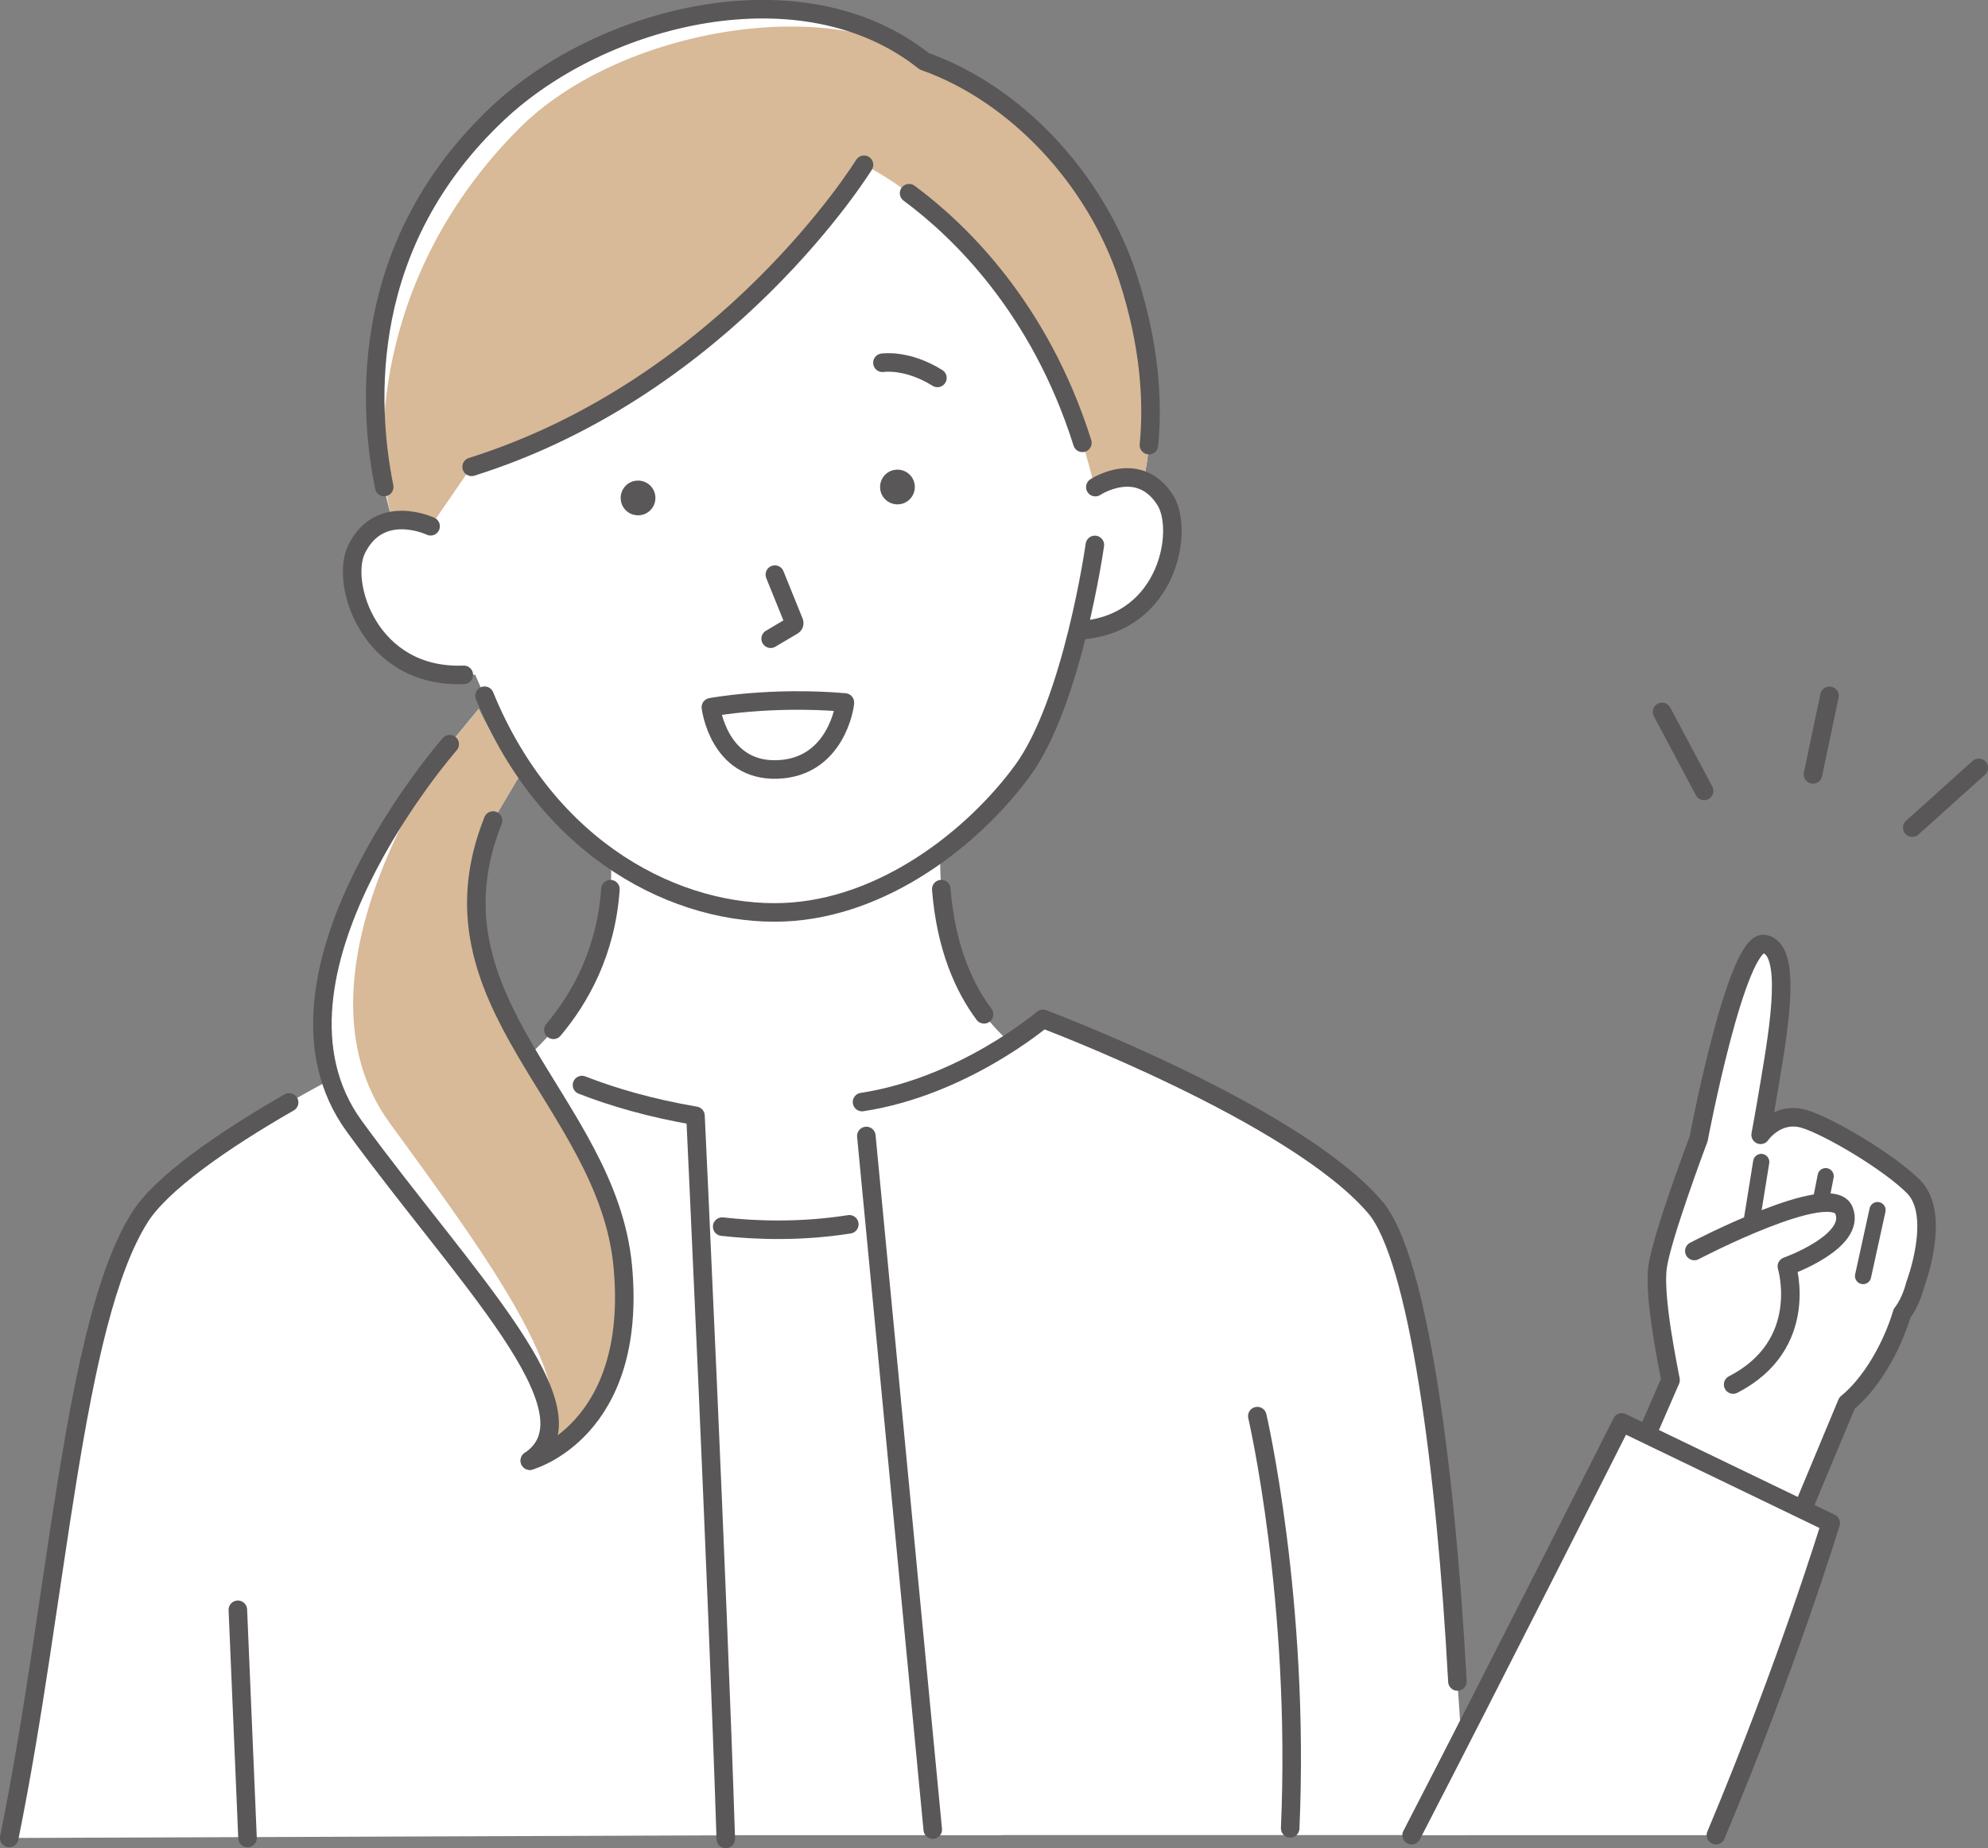
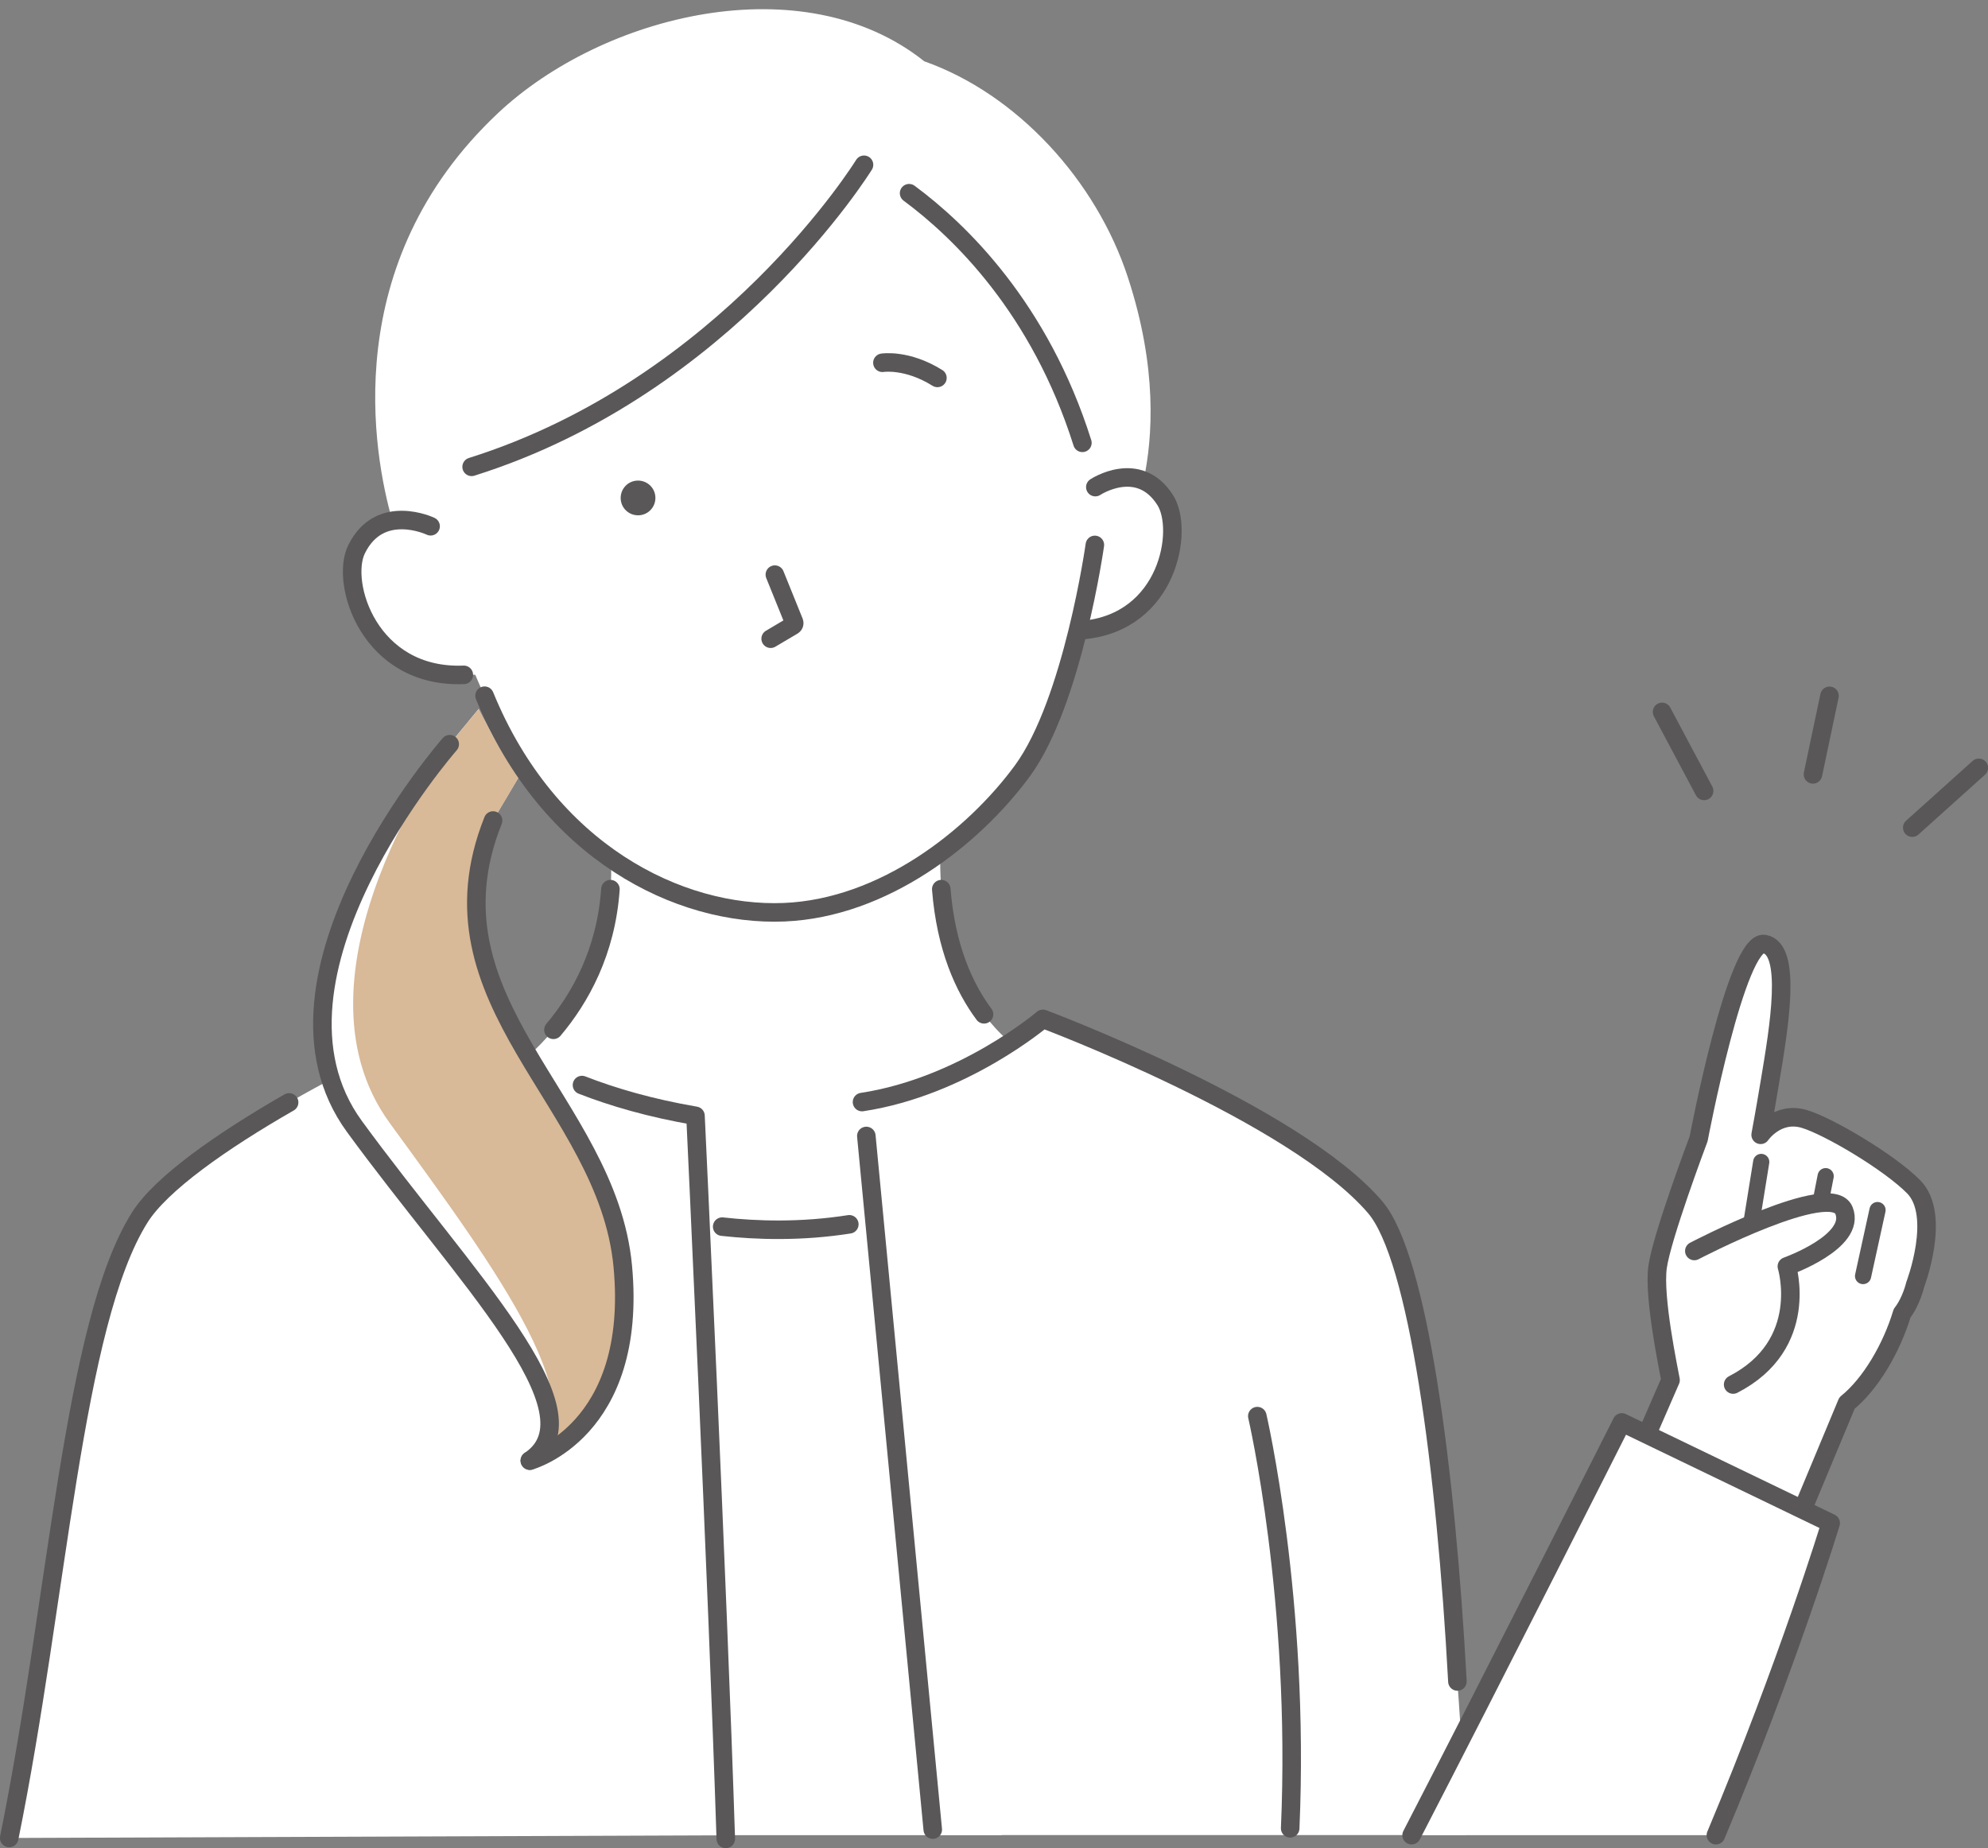
<svg xmlns="http://www.w3.org/2000/svg" id="_レイヤー_2" viewBox="0 0 170.59 158.6">
  <rect x="0" y="0" width="170.59" height="158.6" fill="#808080" stroke="none" />
  <defs>
    <style>.cls-1{stroke-width:1.39px;}.cls-1,.cls-2{fill:none;stroke:#595757;stroke-linecap:round;stroke-linejoin:round;}.cls-3{fill:#595757;}.cls-2{stroke-width:1.59px;}.cls-4{fill:#fff;}.cls-5{fill:#d8b998;}</style>
  </defs>
  <g id="_レイヤー_2-2">
    <line class="cls-2" x1="169.8" y1="65.89" x2="164.09" y2="71.02" />
    <line class="cls-2" x1="146.23" y1="67.87" x2="142.62" y2="61.09" />
    <line class="cls-2" x1="156.99" y1="59.71" x2="155.57" y2="66.45" />
    <path class="cls-4" d="M80.68,73.18c-.23,14.8,8.82,18.05,8.82,18.05l-20.2,23.44-27.36-21.56s11.33-5.98,10.46-19.92h28.28Z" />
    <path class="cls-4" d="M59.68,95.75c-14.41-2.47-19.45-8.71-19.45-8.71-9.38,3.81-24.8,11.98-28.23,17.42-5.68,8.99-7.04,32.96-11.21,53.26l61.47-.23c-.72-22.11-2.59-61.73-2.59-61.73Z" />
    <path class="cls-4" d="M92.89,54.07c7.39-.65,8.72-8.61,7.11-11.15-2.28-3.59-6-1.12-6-1.12l-2.79,12.27h1.68Z" />
    <path class="cls-4" d="M93.95,46.76s-1.9,13.5-6.22,19.39c-4.23,5.76-11.94,11.78-20.44,12.13-9.02.37-20.23-5.18-25.71-18.58,0,0-7.91-15.86-2.59-29.55,5.32-13.69,14.77-22.69,31.37-21.64,17.36,1.1,24.93,18.68,23.59,38.26Z" />
    <path class="cls-3" d="M56.24,42.71c.01.82-.64,1.5-1.47,1.51-.82.01-1.5-.64-1.51-1.47-.01-.82.64-1.5,1.47-1.51.82-.01,1.5.64,1.51,1.47Z" />
-     <path class="cls-3" d="M78.5,41.77c.01.82-.64,1.5-1.47,1.51-.82.01-1.5-.64-1.51-1.47-.01-.82.64-1.5,1.47-1.51.82-.01,1.5.64,1.51,1.47Z" />
    <path class="cls-4" d="M38.59,63.86s-17.53,19.98-8.18,32.8c9.35,12.82,21.22,24.55,15.05,28.68,0,0,9.3-2.51,7.97-16.69-1.34-14.18-17.37-22.61-11.13-38.24l2.22-3.74c-1.26-1.78-2.39-3.73-3.45-5.83l-2.48,3.01Z" />
    <path class="cls-5" d="M38.59,63.86s-14.5,19.7-5.14,32.52c9.35,12.82,18.19,24.83,12.02,28.96,0,0,9.3-2.51,7.97-16.69-1.34-14.18-17.37-22.61-11.13-38.24l2.22-3.74c-1.26-1.78-2.39-3.73-3.45-5.83l-2.48,3.01Z" />
    <path class="cls-4" d="M39.8,57.9c-8.11.32-10.62-7.86-9.21-10.76,2-4.08,6.36-1.99,6.36-1.99l2.84.76,1.79,11.99h-1.79Z" />
    <path class="cls-2" d="M66.49,49.31l1.65,4.08c.04.11,0,.23-.1.29l-1.91,1.13" />
-     <path class="cls-2" d="M72.5,60.28c0,.36-.8,5.58-5.8,5.75-5.05.17-5.7-5.34-5.7-5.34,0,0,5.11-.96,11.5-.41Z" />
    <path class="cls-2" d="M75.72,31.13s2.1-.34,4.72,1.3" />
    <path class="cls-4" d="M93.92,41.78s2.2-1.36,4.21-.54c.79-3.71,1.2-9.68-1.35-17.45-2.72-8.31-9.51-15.72-17.47-18.53-10.41-8.3-27.58-4.01-36.58,4.45-13.73,12.91-10.69,29.27-9.07,34.95,1.7-.29,3.29.5,3.29.5l3.51-5.1c21.95-6.9,33.67-25.92,33.67-25.92,0,0,15.02,7.03,19.78,27.64Z" />
-     <path class="cls-5" d="M93.92,41.78s2.2-1.36,4.21-.54c.79-3.71,1.2-9.68-1.35-17.45-2.72-8.31-9.51-15.72-17.47-18.53-7.82-5.68-26.06-2.97-34.78,5.78-12.65,12.71-12.49,27.94-10.87,33.62,1.7-.29,3.29.5,3.29.5l3.51-5.1c21.95-6.9,33.67-25.92,33.67-25.92,0,0,15.02,7.03,19.78,27.64Z" />
    <path class="cls-2" d="M93.95,46.76s-1.9,13.5-6.22,19.39c-4.23,5.76-11.94,11.78-20.44,12.13-9.02.37-20.23-5.18-25.71-18.58" />
    <path class="cls-4" d="M125.83,157.48c-.77-19.08-3.8-49.19-7.83-53.9-6.89-8.06-28.51-16.16-28.51-16.16,0,0-6.82,5.82-15.52,7.14l6.07,62.91h45.79Z" />
    <path class="cls-2" d="M36.95,45.16s-4.37-2.09-6.36,1.99c-1.41,2.89,1.1,11.08,9.21,10.76" />
-     <path class="cls-2" d="M98.59,38.2c.35-3.62.12-8.49-1.81-14.41-2.72-8.31-9.51-15.72-17.47-18.53-10.41-8.3-27.58-4.01-36.58,4.45-11.87,11.16-11.21,24.9-9.76,32.08" />
    <path class="cls-2" d="M78.01,16.58c4.34,3.21,11.22,9.85,14.87,21.42" />
    <path class="cls-2" d="M40.47,40.06c21.95-6.9,33.67-25.92,33.67-25.92" />
    <path class="cls-2" d="M93.99,41.8s3.72-2.47,6,1.12c1.62,2.54.28,10.51-7.11,11.15" />
    <path class="cls-2" d="M80.77,76.3c.4,5.03,1.97,8.46,3.67,10.74" />
    <path class="cls-2" d="M47.49,88.37c2.3-2.73,4.52-6.7,4.89-12.07" />
    <path class="cls-2" d="M38.59,63.86s-17.53,19.98-8.18,32.8c9.35,12.82,21.22,24.55,15.05,28.68" />
    <path class="cls-2" d="M45.47,125.34s9.3-2.51,7.97-16.69c-1.34-14.18-17.37-22.61-11.13-38.24" />
    <path class="cls-4" d="M78.86,103.56c-11.68,4.09-22.98.53-22.98.53l-1.31,53.39h31.38l-7.09-53.92Z" />
    <path class="cls-2" d="M61.97,105.26c2.97.33,6.79.45,10.91-.2" />
    <path class="cls-2" d="M110.71,156.89c.86-19.54-2.82-35.37-2.82-35.37" />
    <line class="cls-2" x1="74.34" y1="97.48" x2="80.04" y2="157" />
    <path class="cls-2" d="M125.06,144.29c-.99-18.3-3.37-36.4-7.06-40.7-6.89-8.06-28.51-16.16-28.51-16.16,0,0-6.82,5.82-15.52,7.14" />
    <path class="cls-2" d="M62.28,157.8c-.71-22.05-2.6-62.05-2.6-62.05-3.91-.67-7.13-1.62-9.74-2.64" />
    <path class="cls-2" d="M24.81,94.6c-5.84,3.35-11,6.99-12.81,9.86-5.75,9.11-7.04,32.79-11.21,53.26" />
-     <line class="cls-2" x1="20.41" y1="138.14" x2="21.24" y2="157.72" />
    <path class="cls-4" d="M154.72,129.44l3.77-9.04c2.03-1.64,3.83-4.72,4.73-7.71.8-1.03,1.12-2.44,1.12-2.44,0,0,2.28-5.95-.12-8.4-2.08-2.11-7.29-5.2-9.39-5.83-2.35-.7-3.75,1.36-3.75,1.36,0,0,.37-1.97.79-4.51.79-4.72,1.93-11.45-.47-11.86s-5.64,16.71-5.64,16.71c-.2.53-3.16,8.44-3.52,10.99-.37,2.63.96,8.85,1.11,9.72l-1.99,4.57,13.36,6.44Z" />
    <line class="cls-1" x1="156.66" y1="100.93" x2="156.21" y2="103.23" />
    <line class="cls-1" x1="150.31" y1="104.79" x2="151.13" y2="99.71" />
    <line class="cls-1" x1="161.11" y1="103.84" x2="159.87" y2="109.5" />
    <path class="cls-2" d="M145.39,107.35s11.76-6.16,12.84-3.48c1.08,2.68-4.9,4.8-4.9,4.8,0,0,2.06,6.71-4.61,10.14" />
    <path class="cls-2" d="M154.72,129.44l3.77-9.04c2.03-1.64,3.83-4.72,4.73-7.71.8-1.03,1.12-2.44,1.12-2.44,0,0,2.28-5.95-.12-8.4-2.08-2.11-7.29-5.2-9.39-5.83-2.35-.7-3.75,1.36-3.75,1.36,0,0,.37-1.97.79-4.51.79-4.72,1.93-11.45-.47-11.86s-5.64,16.71-5.64,16.71c-.2.53-3.16,8.44-3.52,10.99-.37,2.63.96,8.85,1.11,9.72l-1.99,4.57" />
    <path class="cls-4" d="M147.24,157.48c6.19-14.73,9.85-26.78,9.85-26.78l-17.92-8.64s-11.01,21.83-18.04,35.42h26.11Z" />
    <path class="cls-2" d="M147.24,157.48c6.19-14.73,9.85-26.78,9.85-26.78l-17.92-8.64s-11.01,21.83-18.04,35.42" />
  </g>
</svg>